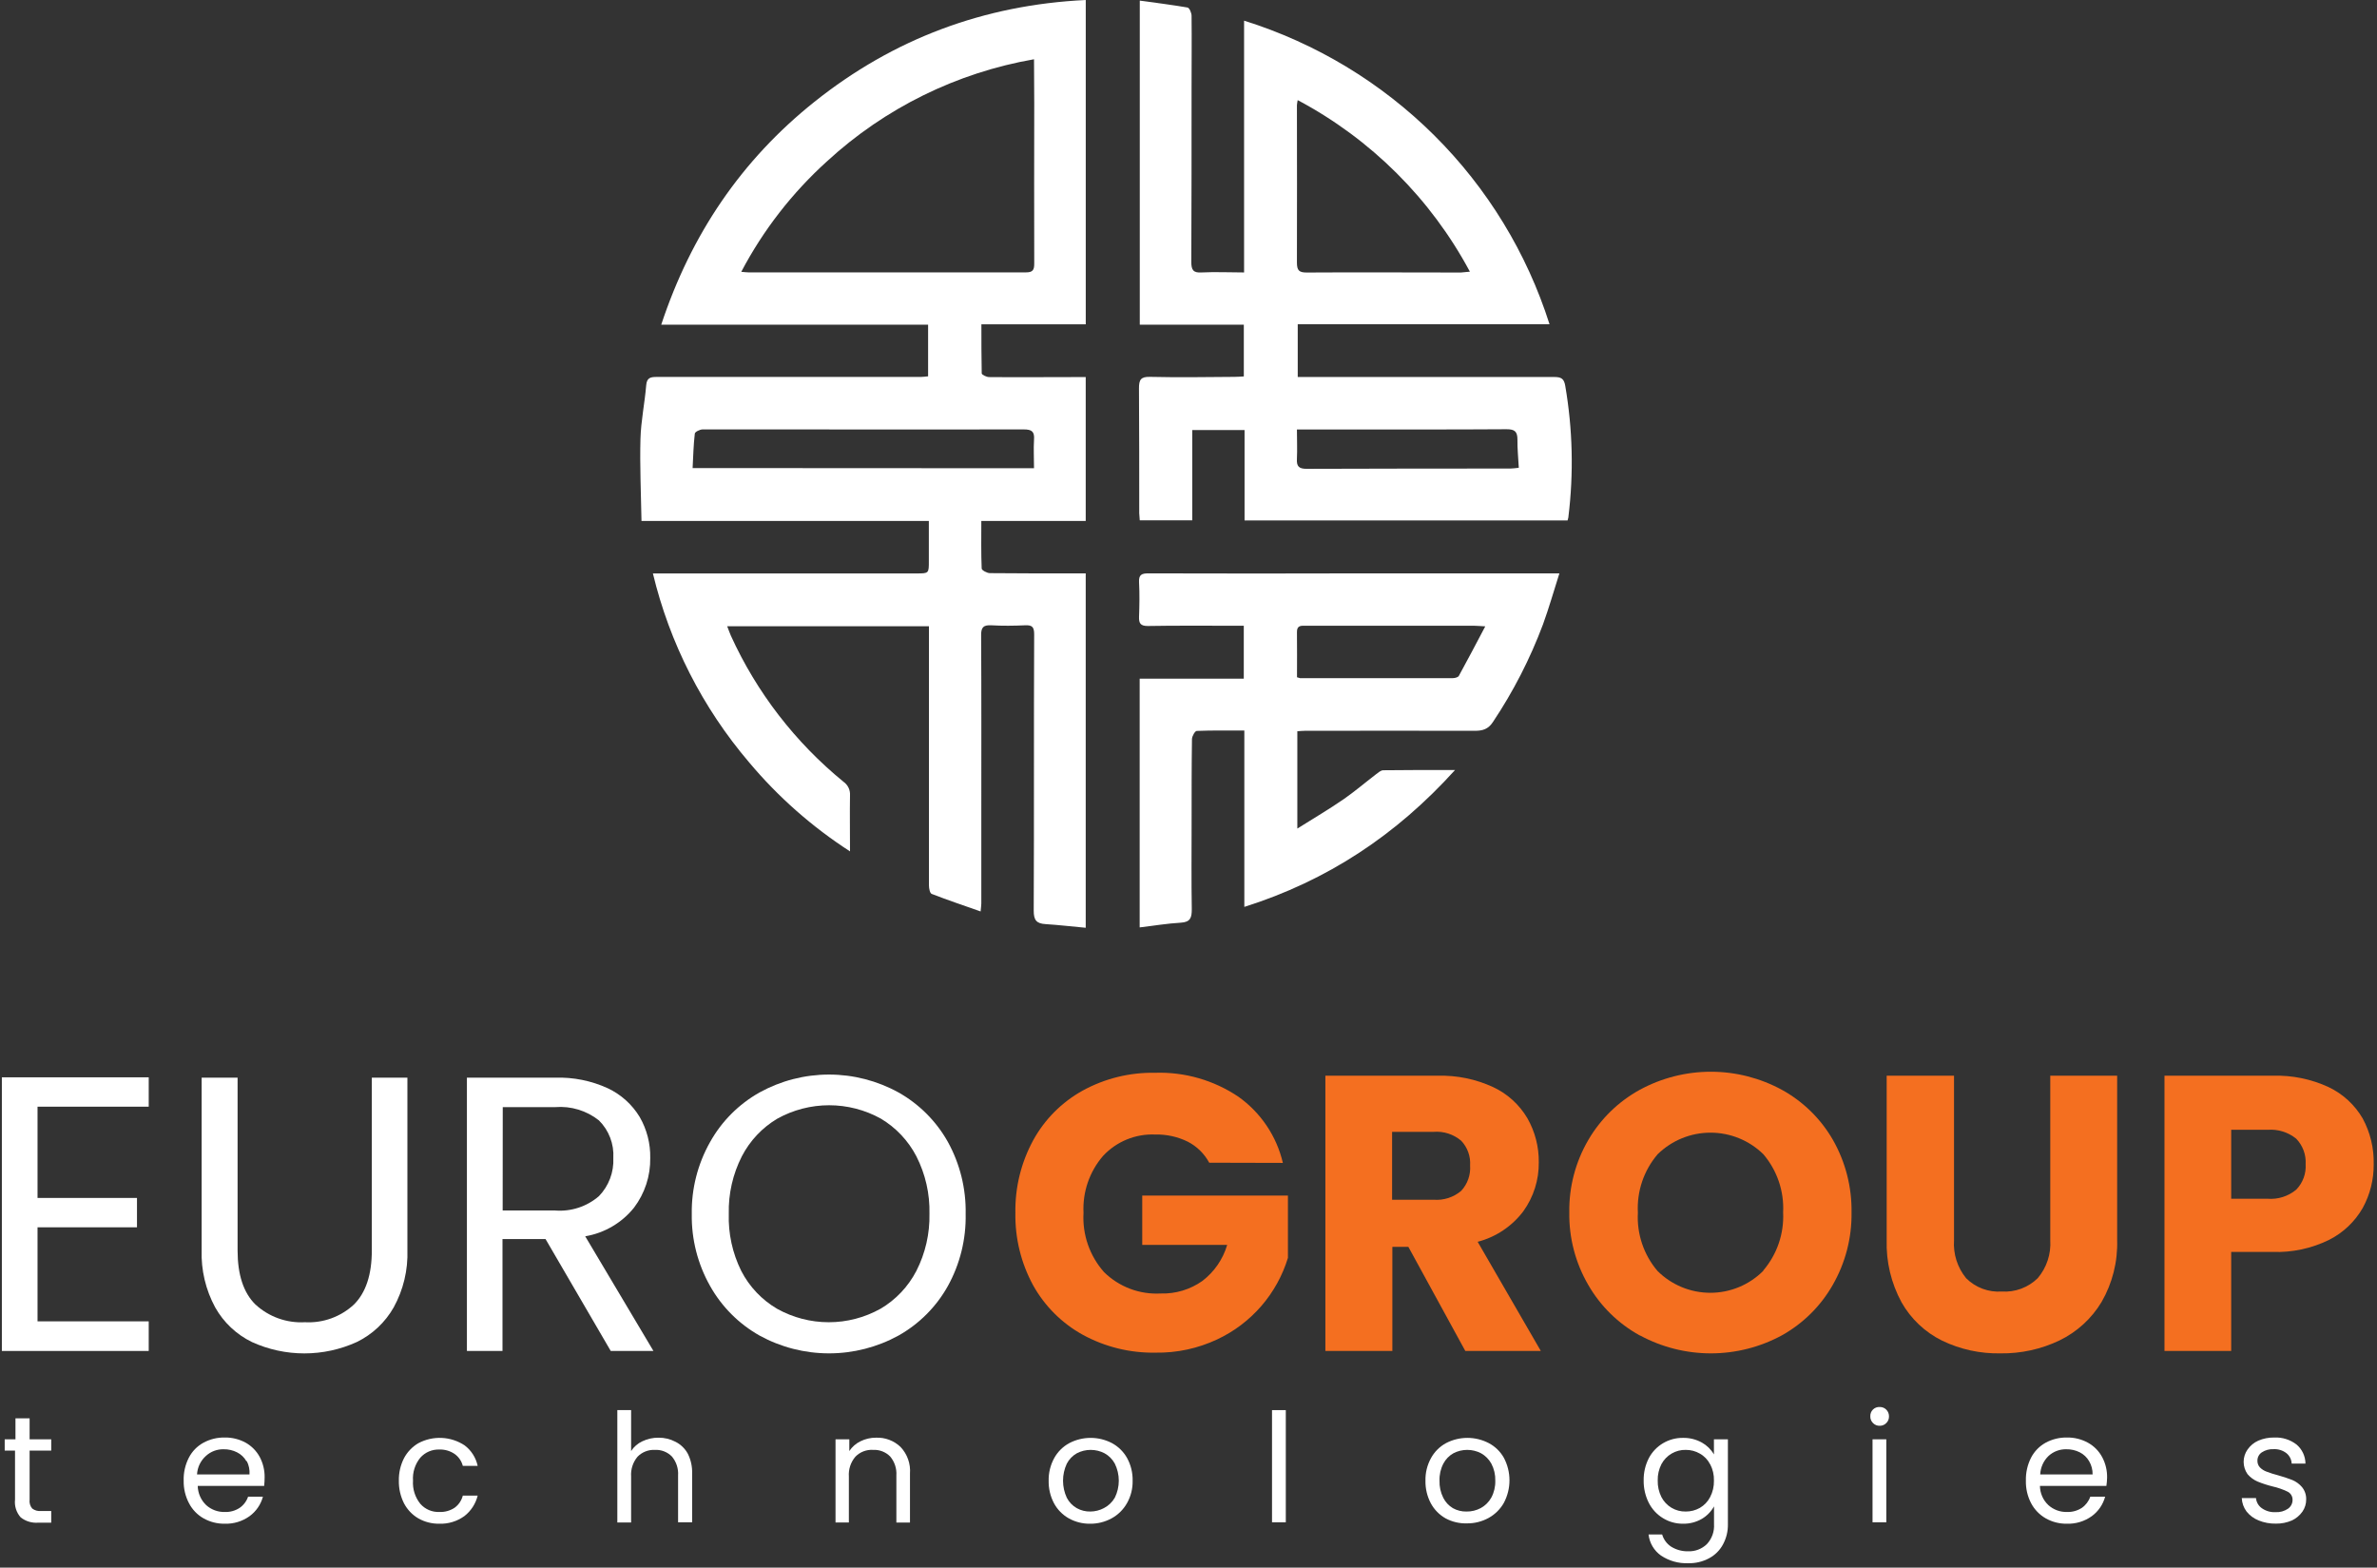
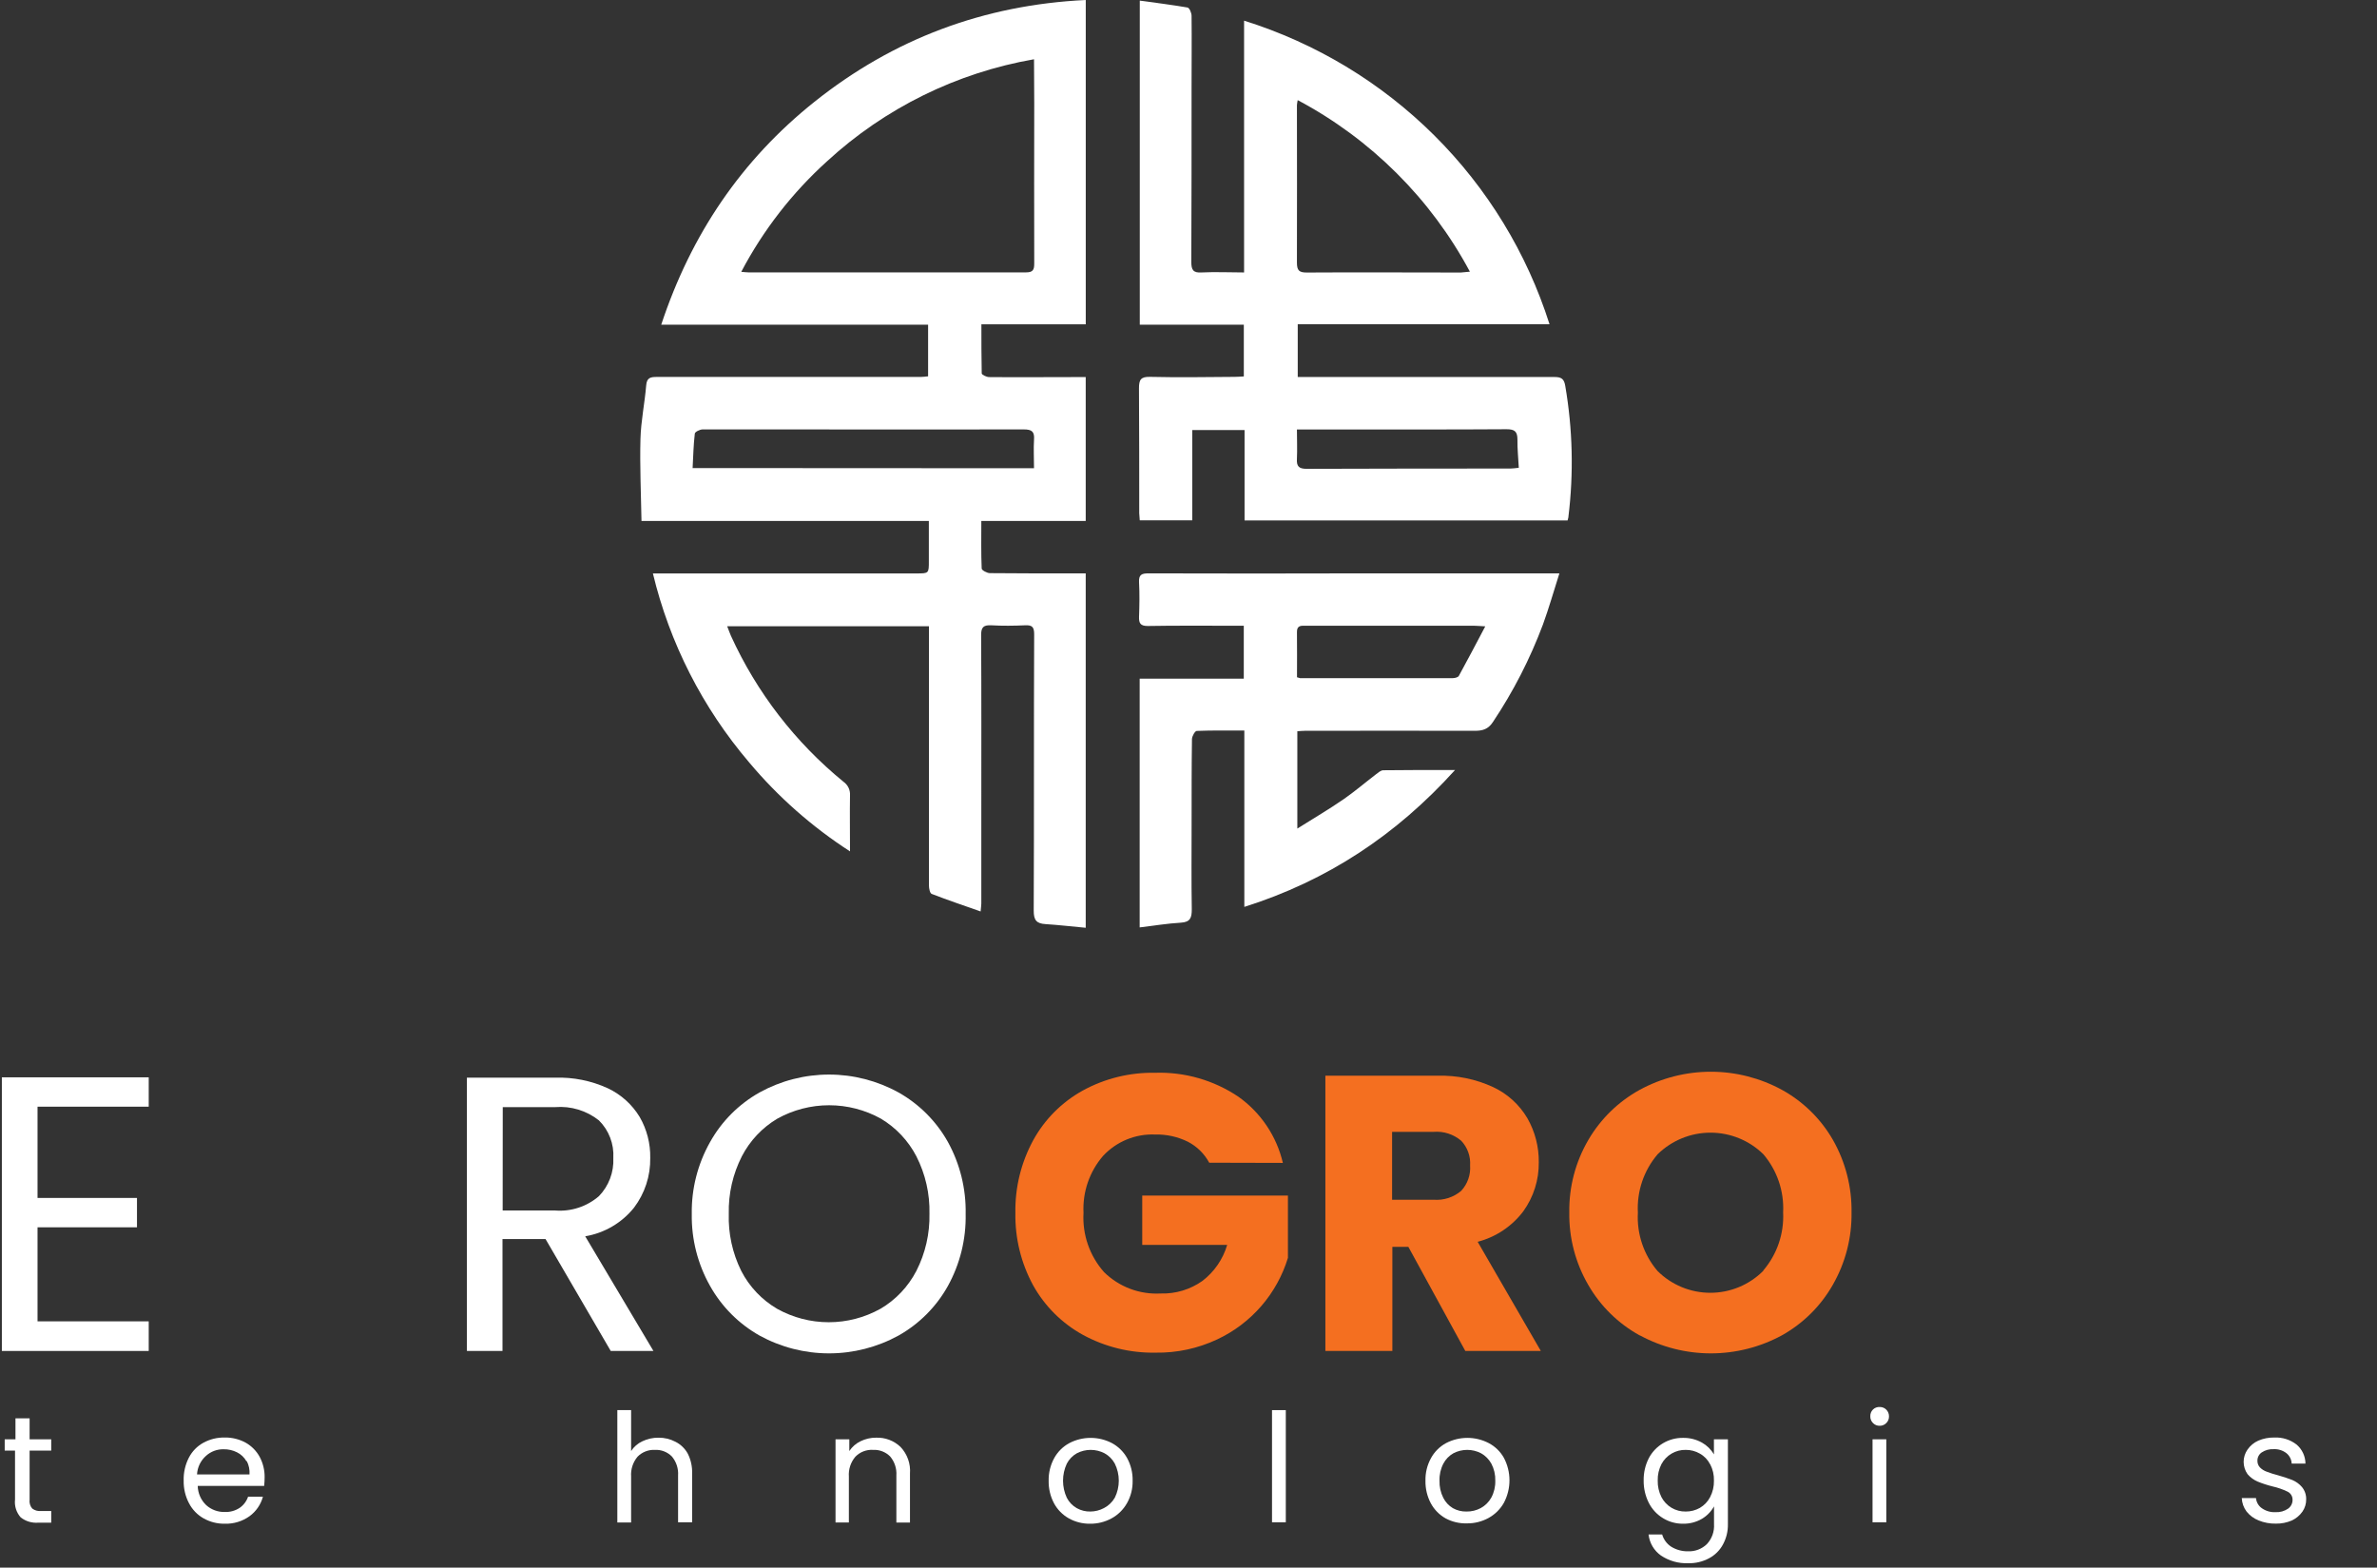
<svg xmlns="http://www.w3.org/2000/svg" width="323" height="213" viewBox="0 0 323 213" fill="none">
  <rect x="0" y="0" width="323" height="213" fill="#333333" stroke="none" />
  <path d="M5.1 150.369V162.77H18.614V166.759H5.1V179.536H20.209V183.561H0.253V146.38H20.209V150.369H5.1Z" fill="white" />
-   <path d="M32.285 146.428V169.902C32.285 173.206 33.091 175.651 34.702 177.239C35.605 178.073 36.666 178.717 37.823 179.132C38.98 179.547 40.208 179.726 41.435 179.656C42.653 179.724 43.871 179.544 45.018 179.129C46.164 178.713 47.215 178.07 48.107 177.239C49.719 175.627 50.525 173.182 50.525 169.902V146.428H55.36V169.841C55.454 172.561 54.811 175.255 53.498 177.638C52.339 179.683 50.585 181.327 48.47 182.352C46.236 183.367 43.81 183.893 41.356 183.893C38.902 183.893 36.477 183.367 34.243 182.352C32.132 181.329 30.386 179.684 29.239 177.638C27.945 175.248 27.311 172.557 27.401 169.841V146.428H32.285Z" fill="white" />
  <path d="M82.991 183.561L74.131 168.355H68.281V183.561H63.446V146.428H75.424C77.893 146.346 80.347 146.838 82.592 147.867C84.385 148.711 85.891 150.065 86.919 151.759C87.899 153.454 88.397 155.385 88.358 157.343C88.398 159.78 87.619 162.159 86.146 164.1C84.489 166.162 82.131 167.543 79.522 167.98L88.793 183.561H82.991ZM68.305 164.475H75.436C76.507 164.56 77.584 164.431 78.605 164.097C79.626 163.763 80.57 163.23 81.383 162.529C82.047 161.844 82.563 161.031 82.9 160.139C83.237 159.247 83.387 158.295 83.342 157.343C83.397 156.401 83.251 155.457 82.913 154.576C82.576 153.694 82.054 152.895 81.383 152.23C79.704 150.9 77.584 150.257 75.448 150.429H68.317L68.305 164.475Z" fill="white" />
  <path d="M103.213 181.469C100.391 179.878 98.061 177.541 96.48 174.713C94.802 171.734 93.947 168.364 94.002 164.946C93.949 161.532 94.804 158.166 96.48 155.191C98.058 152.361 100.388 150.022 103.213 148.435C106.104 146.841 109.352 146.005 112.653 146.005C115.954 146.005 119.202 146.841 122.093 148.435C124.904 150.016 127.225 152.342 128.802 155.155C130.452 158.15 131.286 161.527 131.219 164.946C131.289 168.365 130.455 171.743 128.802 174.737C127.229 177.556 124.907 179.886 122.093 181.469C119.2 183.055 115.953 183.887 112.653 183.887C109.353 183.887 106.107 183.055 103.213 181.469ZM119.627 177.843C121.712 176.618 123.409 174.829 124.523 172.682C125.747 170.277 126.358 167.607 126.3 164.91C126.362 162.204 125.752 159.525 124.523 157.113C123.42 154.988 121.745 153.213 119.688 151.988C117.538 150.799 115.122 150.175 112.665 150.175C110.208 150.175 107.792 150.799 105.642 151.988C103.582 153.21 101.907 154.986 100.807 157.113C99.579 159.525 98.968 162.204 99.031 164.91C98.946 167.6 99.528 170.27 100.723 172.682C101.829 174.834 103.528 176.625 105.618 177.843C107.759 179.033 110.168 179.657 112.617 179.657C115.066 179.657 117.475 179.033 119.615 177.843H119.627Z" fill="white" />
  <path d="M164.315 157.983C163.657 156.762 162.646 155.767 161.414 155.131C160.032 154.45 158.505 154.114 156.965 154.152C155.647 154.096 154.333 154.327 153.112 154.827C151.891 155.328 150.794 156.087 149.894 157.053C148.044 159.192 147.092 161.964 147.235 164.789C147.148 166.25 147.35 167.714 147.829 169.098C148.308 170.481 149.055 171.756 150.027 172.851C151.036 173.843 152.241 174.613 153.565 175.113C154.889 175.612 156.302 175.83 157.715 175.752C159.74 175.816 161.73 175.217 163.384 174.048C164.999 172.815 166.18 171.1 166.756 169.152H155.213V162.444H175.012V170.905C174.277 173.318 173.044 175.55 171.393 177.457C169.742 179.364 167.709 180.904 165.427 181.977C162.802 183.217 159.928 183.838 157.026 183.79C153.58 183.854 150.177 183.021 147.151 181.372C144.313 179.81 141.972 177.481 140.394 174.652C138.749 171.633 137.916 168.238 137.976 164.801C137.917 161.359 138.75 157.962 140.394 154.937C141.954 152.094 144.288 149.751 147.126 148.181C150.139 146.53 153.531 145.697 156.965 145.763C160.985 145.632 164.943 146.77 168.279 149.015C171.323 151.175 173.473 154.373 174.323 158.008L164.315 157.983Z" fill="#F46F20" />
  <path d="M199.114 183.561L191.378 169.418H189.202V183.561H180.1V146.162H195.367C197.963 146.09 200.54 146.62 202.897 147.709C204.841 148.616 206.463 150.092 207.551 151.94C208.589 153.762 209.123 155.827 209.098 157.923C209.129 160.311 208.391 162.646 206.995 164.583C205.453 166.623 203.268 168.084 200.794 168.729L209.376 183.561H199.114ZM189.166 163.012H194.799C196.162 163.123 197.514 162.689 198.558 161.803C198.985 161.34 199.313 160.795 199.521 160.2C199.728 159.606 199.812 158.975 199.766 158.346C199.806 157.735 199.719 157.122 199.511 156.546C199.303 155.97 198.978 155.443 198.558 154.998C197.514 154.113 196.162 153.678 194.799 153.789H189.166V163.012Z" fill="#F46F20" />
  <path d="M222.806 181.445C219.902 179.842 217.49 177.476 215.831 174.604C214.087 171.613 213.193 168.202 213.244 164.741C213.191 161.282 214.086 157.875 215.831 154.889C217.498 152.032 219.908 149.681 222.806 148.084C225.772 146.468 229.097 145.621 232.475 145.621C235.854 145.621 239.179 146.468 242.145 148.084C245.033 149.676 247.429 152.03 249.071 154.889C250.777 157.889 251.65 161.29 251.598 164.741C251.646 168.199 250.761 171.606 249.035 174.604C247.397 177.471 245.006 179.837 242.121 181.445C239.161 183.048 235.848 183.887 232.481 183.887C229.115 183.887 225.802 183.048 222.842 181.445H222.806ZM239.619 172.609C241.481 170.423 242.44 167.609 242.302 164.741C242.448 161.86 241.489 159.032 239.619 156.835C237.701 154.954 235.12 153.899 232.433 153.899C229.746 153.899 227.166 154.954 225.247 156.835C223.367 159.036 222.407 161.875 222.564 164.765C222.402 167.647 223.354 170.482 225.223 172.682C227.129 174.587 229.714 175.657 232.409 175.657C235.104 175.657 237.689 174.587 239.595 172.682L239.619 172.609Z" fill="#F46F20" />
-   <path d="M265.523 146.162V168.512C265.396 170.378 265.983 172.223 267.166 173.673C267.796 174.304 268.553 174.792 269.387 175.104C270.221 175.417 271.113 175.547 272.001 175.486C272.899 175.545 273.799 175.414 274.642 175.102C275.486 174.789 276.254 174.303 276.897 173.673C278.112 172.239 278.723 170.388 278.601 168.512V146.162H287.691V168.463C287.785 171.427 287.048 174.358 285.563 176.924C284.203 179.178 282.216 180.988 279.846 182.134C277.346 183.328 274.603 183.928 271.832 183.887C269.09 183.943 266.373 183.351 263.903 182.158C261.584 181.015 259.663 179.2 258.391 176.949C256.983 174.356 256.286 171.437 256.372 168.487V146.162H265.523Z" fill="#F46F20" />
-   <path d="M321.064 164.124C319.998 165.986 318.41 167.495 316.495 168.463C314.114 169.632 311.482 170.197 308.831 170.107H303.187V183.561H294.121V146.162H308.868C311.472 146.085 314.058 146.614 316.422 147.709C318.359 148.629 319.972 150.112 321.052 151.964C322.085 153.869 322.602 156.011 322.551 158.177C322.574 160.254 322.062 162.302 321.064 164.124ZM312.022 161.646C312.467 161.19 312.81 160.645 313.031 160.047C313.252 159.45 313.344 158.813 313.304 158.177C313.341 157.544 313.246 156.909 313.025 156.314C312.805 155.719 312.463 155.177 312.022 154.72C310.928 153.832 309.535 153.4 308.13 153.511H303.187V162.879H308.13C309.539 162.99 310.935 162.548 312.022 161.646Z" fill="#F46F20" />
  <path d="M4.024 197.099V203.759C3.995 203.974 4.011 204.192 4.071 204.4C4.131 204.609 4.235 204.802 4.375 204.968C4.719 205.232 5.152 205.354 5.583 205.306H6.961V206.889H5.233C4.366 206.969 3.5 206.714 2.815 206.176C2.523 205.85 2.304 205.467 2.17 205.05C2.037 204.634 1.993 204.193 2.042 203.759V197.099H0.64V195.564H2.102V192.711H4.024V195.564H6.961V197.099H4.024Z" fill="white" />
  <path d="M35.898 201.897H26.869C26.879 202.386 26.985 202.869 27.183 203.317C27.38 203.765 27.663 204.17 28.018 204.508C28.709 205.131 29.613 205.464 30.544 205.439C31.258 205.468 31.964 205.274 32.562 204.883C33.1 204.513 33.503 203.978 33.711 203.36H35.729C35.444 204.423 34.804 205.356 33.916 206.007C32.936 206.711 31.75 207.072 30.544 207.034C29.538 207.051 28.545 206.801 27.667 206.309C26.821 205.831 26.132 205.117 25.685 204.254C25.186 203.309 24.937 202.252 24.959 201.184C24.925 200.102 25.167 199.029 25.66 198.065C26.1 197.207 26.786 196.5 27.631 196.035C28.523 195.547 29.527 195.301 30.544 195.321C31.535 195.306 32.514 195.548 33.384 196.023C34.184 196.474 34.841 197.139 35.282 197.944C35.74 198.799 35.973 199.755 35.959 200.724C35.959 201.123 35.935 201.498 35.898 201.897ZM33.481 198.537C33.185 198.015 32.738 197.593 32.2 197.328C31.641 197.049 31.023 196.908 30.399 196.917C29.506 196.896 28.64 197.22 27.981 197.824C27.624 198.142 27.333 198.528 27.125 198.96C26.918 199.391 26.798 199.86 26.773 200.338H33.904C33.949 199.716 33.824 199.093 33.541 198.537H33.481Z" fill="white" />
-   <path d="M54.9 198.126C55.349 197.282 56.022 196.579 56.846 196.095C57.823 195.573 58.923 195.325 60.029 195.376C61.135 195.427 62.207 195.775 63.132 196.385C64.042 197.07 64.673 198.062 64.909 199.177H62.89C62.723 198.523 62.329 197.949 61.778 197.557C61.167 197.139 60.439 196.928 59.699 196.953C59.213 196.936 58.728 197.027 58.281 197.219C57.834 197.412 57.435 197.7 57.112 198.065C56.398 198.941 56.043 200.056 56.121 201.184C56.047 202.318 56.401 203.44 57.112 204.326C57.433 204.693 57.832 204.983 58.28 205.176C58.727 205.368 59.212 205.458 59.699 205.438C60.431 205.47 61.153 205.271 61.766 204.87C62.322 204.466 62.719 203.88 62.89 203.214H64.909C64.639 204.318 64.004 205.297 63.108 205.994C62.119 206.711 60.919 207.077 59.699 207.034C58.7 207.051 57.716 206.801 56.846 206.309C56.019 205.824 55.345 205.116 54.9 204.266C54.419 203.311 54.178 202.253 54.199 201.184C54.178 200.122 54.419 199.072 54.9 198.126Z" fill="white" />
  <path d="M91.791 195.902C92.505 196.261 93.091 196.83 93.471 197.534C93.88 198.359 94.079 199.272 94.051 200.193V206.841H92.142V200.483C92.206 199.543 91.903 198.616 91.296 197.896C90.996 197.592 90.635 197.356 90.237 197.202C89.839 197.047 89.413 196.979 88.987 197.002C88.55 196.981 88.115 197.053 87.708 197.214C87.302 197.374 86.934 197.619 86.63 197.932C86.002 198.684 85.69 199.651 85.76 200.628V206.865H83.886V191.599H85.76V197.159C86.134 196.578 86.667 196.117 87.295 195.829C87.978 195.504 88.726 195.338 89.482 195.346C90.286 195.336 91.08 195.527 91.791 195.902Z" fill="white" />
  <path d="M122.372 196.603C122.827 197.084 123.176 197.655 123.397 198.28C123.618 198.904 123.705 199.568 123.653 200.229V206.877H121.804V200.483C121.868 199.543 121.565 198.616 120.958 197.896C120.657 197.593 120.296 197.358 119.898 197.203C119.501 197.049 119.075 196.981 118.649 197.001C118.203 196.972 117.755 197.04 117.338 197.2C116.92 197.361 116.543 197.611 116.232 197.932C115.595 198.68 115.278 199.648 115.349 200.628V206.865H113.536V195.563H115.41V197.159C115.788 196.586 116.314 196.126 116.933 195.829C117.586 195.506 118.307 195.34 119.036 195.345C119.648 195.319 120.259 195.417 120.832 195.633C121.406 195.849 121.929 196.179 122.372 196.603Z" fill="white" />
  <path d="M145.241 206.309C144.387 205.83 143.687 205.117 143.223 204.254C142.724 203.309 142.475 202.252 142.497 201.184C142.476 200.117 142.735 199.063 143.247 198.126C143.721 197.262 144.435 196.553 145.302 196.083C146.197 195.615 147.192 195.371 148.203 195.371C149.213 195.371 150.208 195.615 151.103 196.083C151.967 196.552 152.68 197.256 153.158 198.114C153.672 199.054 153.93 200.113 153.908 201.184C153.932 202.259 153.665 203.32 153.134 204.254C152.642 205.121 151.918 205.833 151.043 206.309C150.146 206.797 149.139 207.047 148.118 207.034C147.112 207.047 146.121 206.797 145.241 206.309ZM150.016 204.907C150.633 204.587 151.144 204.096 151.49 203.493C151.844 202.775 152.028 201.985 152.028 201.184C152.028 200.383 151.844 199.594 151.49 198.875C151.169 198.278 150.682 197.787 150.088 197.461C149.508 197.159 148.863 197.002 148.209 197.002C147.554 197.002 146.909 197.159 146.329 197.461C145.746 197.789 145.271 198.281 144.963 198.875C144.625 199.6 144.45 200.39 144.45 201.19C144.45 201.99 144.625 202.78 144.963 203.505C145.266 204.098 145.737 204.59 146.317 204.919C146.881 205.234 147.52 205.393 148.166 205.378C148.812 205.374 149.447 205.212 150.016 204.907Z" fill="white" />
  <path d="M174.722 191.599V206.841H172.849V191.599H174.722Z" fill="white" />
  <path d="M196.443 206.309C195.589 205.83 194.889 205.117 194.425 204.254C193.927 203.309 193.677 202.252 193.7 201.184C193.675 200.116 193.933 199.061 194.449 198.126C194.919 197.263 195.629 196.554 196.492 196.083C197.389 195.615 198.387 195.371 199.399 195.371C200.411 195.371 201.408 195.615 202.306 196.083C203.162 196.536 203.871 197.224 204.349 198.066C204.852 199.011 205.116 200.065 205.116 201.136C205.116 202.207 204.852 203.261 204.349 204.206C203.857 205.073 203.132 205.784 202.257 206.261C201.361 206.749 200.353 206.999 199.332 206.986C198.327 207.017 197.33 206.784 196.443 206.309ZM201.218 204.907C201.817 204.579 202.311 204.089 202.644 203.493C203.025 202.784 203.212 201.988 203.188 201.184C203.211 200.382 203.028 199.587 202.656 198.875C202.33 198.282 201.844 197.793 201.254 197.461C200.674 197.159 200.029 197.002 199.375 197.002C198.72 197.002 198.076 197.159 197.495 197.461C196.912 197.789 196.437 198.281 196.129 198.875C195.761 199.588 195.582 200.383 195.609 201.184C195.583 201.988 195.757 202.786 196.117 203.505C196.407 204.092 196.861 204.583 197.423 204.919C197.987 205.234 198.626 205.393 199.272 205.378C199.95 205.39 200.62 205.228 201.218 204.907Z" fill="white" />
  <path d="M231.267 196.011C231.945 196.391 232.509 196.946 232.899 197.618V195.563H234.797V207.095C234.816 208.051 234.587 208.997 234.132 209.839C233.705 210.641 233.048 211.297 232.246 211.724C231.371 212.195 230.387 212.428 229.394 212.401C228.086 212.451 226.796 212.087 225.707 211.362C225.238 211.031 224.845 210.605 224.553 210.111C224.261 209.617 224.078 209.067 224.015 208.497H225.864C226.06 209.177 226.493 209.764 227.085 210.153C227.781 210.584 228.587 210.802 229.406 210.781C229.87 210.798 230.333 210.72 230.767 210.554C231.201 210.388 231.597 210.136 231.932 209.814C232.273 209.452 232.536 209.024 232.704 208.556C232.873 208.088 232.943 207.591 232.911 207.095V204.677C232.521 205.376 231.954 205.959 231.267 206.369C230.489 206.82 229.603 207.05 228.705 207.034C227.746 207.044 226.803 206.785 225.985 206.285C225.159 205.785 224.49 205.065 224.051 204.206C223.576 203.262 223.335 202.217 223.35 201.16C223.331 200.106 223.572 199.064 224.051 198.126C224.495 197.283 225.164 196.58 225.985 196.095C226.808 195.608 227.749 195.357 228.705 195.37C229.6 195.354 230.484 195.575 231.267 196.011ZM232.379 198.96C232.071 198.349 231.587 197.843 230.989 197.509C230.406 197.17 229.742 196.995 229.067 197.002C228.397 196.987 227.736 197.159 227.157 197.497C226.568 197.837 226.087 198.335 225.767 198.936C225.416 199.623 225.241 200.388 225.26 201.16C225.24 201.944 225.415 202.72 225.767 203.42C226.079 204.022 226.554 204.525 227.137 204.871C227.72 205.218 228.389 205.393 229.067 205.378C229.74 205.384 230.403 205.213 230.989 204.883C231.581 204.536 232.064 204.029 232.379 203.42C232.739 202.731 232.918 201.961 232.899 201.184C232.924 200.411 232.749 199.645 232.391 198.96H232.379Z" fill="white" />
  <path d="M254.511 193.351C254.391 193.234 254.296 193.092 254.234 192.936C254.171 192.78 254.142 192.613 254.148 192.445C254.139 192.273 254.167 192.102 254.229 191.943C254.291 191.783 254.386 191.638 254.509 191.518C254.631 191.398 254.777 191.306 254.938 191.247C255.099 191.187 255.271 191.163 255.442 191.175C255.605 191.173 255.768 191.204 255.92 191.266C256.072 191.328 256.209 191.421 256.324 191.538C256.441 191.658 256.534 191.799 256.596 191.955C256.658 192.111 256.689 192.277 256.687 192.445C256.692 192.613 256.663 192.78 256.601 192.936C256.538 193.092 256.444 193.234 256.324 193.351C256.21 193.471 256.073 193.565 255.921 193.63C255.77 193.694 255.606 193.727 255.442 193.726C255.269 193.734 255.096 193.704 254.935 193.64C254.775 193.575 254.63 193.477 254.511 193.351ZM256.324 195.563V206.841H254.45V195.563H256.324Z" fill="white" />
-   <path d="M286.228 201.897H277.198C277.203 202.387 277.308 202.871 277.505 203.32C277.702 203.769 277.989 204.173 278.347 204.508C279.035 205.128 279.935 205.461 280.861 205.438C281.579 205.466 282.288 205.272 282.891 204.882C283.426 204.509 283.828 203.976 284.04 203.359H286.058C285.773 204.422 285.133 205.356 284.245 206.006C283.261 206.712 282.071 207.073 280.861 207.034C279.858 207.051 278.869 206.801 277.996 206.309C277.149 205.828 276.457 205.115 276.002 204.254C275.508 203.307 275.262 202.251 275.289 201.184C275.261 200.102 275.502 199.031 275.99 198.065C276.433 197.209 277.118 196.503 277.96 196.034C278.853 195.549 279.857 195.303 280.873 195.321C281.865 195.305 282.843 195.546 283.713 196.022C284.54 196.475 285.217 197.16 285.659 197.993C286.114 198.848 286.343 199.805 286.324 200.773C286.315 201.149 286.283 201.524 286.228 201.897ZM283.883 198.537C283.583 198.017 283.137 197.597 282.601 197.328C282.039 197.047 281.417 196.906 280.788 196.917C279.896 196.897 279.03 197.221 278.371 197.823C277.683 198.484 277.276 199.385 277.235 200.338H284.354C284.366 199.705 284.203 199.082 283.883 198.537Z" fill="white" />
  <path d="M306.909 206.587C306.269 206.333 305.707 205.916 305.277 205.378C304.879 204.85 304.651 204.214 304.625 203.553H306.558C306.581 203.828 306.665 204.093 306.803 204.332C306.941 204.57 307.13 204.775 307.356 204.931C307.9 205.312 308.555 205.499 309.218 205.463C309.818 205.496 310.413 205.331 310.91 204.992C311.103 204.856 311.261 204.674 311.368 204.464C311.476 204.253 311.53 204.019 311.526 203.783C311.53 203.555 311.47 203.332 311.352 203.137C311.235 202.943 311.065 202.785 310.862 202.683C310.211 202.367 309.525 202.127 308.819 201.97C308.122 201.799 307.44 201.577 306.776 201.305C306.249 201.08 305.782 200.737 305.41 200.302C305.064 199.812 304.878 199.227 304.878 198.628C304.878 198.028 305.064 197.443 305.41 196.953C305.778 196.424 306.284 196.006 306.873 195.745C307.556 195.454 308.294 195.31 309.036 195.322C310.129 195.27 311.205 195.608 312.07 196.277C312.446 196.596 312.748 196.992 312.956 197.438C313.165 197.885 313.275 198.371 313.279 198.863H311.406C311.394 198.59 311.324 198.323 311.201 198.079C311.078 197.835 310.905 197.621 310.692 197.449C310.195 197.066 309.578 196.873 308.952 196.905C308.383 196.875 307.82 197.028 307.344 197.34C307.158 197.464 307.006 197.634 306.902 197.832C306.799 198.031 306.747 198.252 306.752 198.476C306.747 198.645 306.775 198.813 306.836 198.971C306.896 199.128 306.986 199.273 307.102 199.395C307.358 199.65 307.668 199.844 308.009 199.963C308.507 200.154 309.015 200.315 309.532 200.447C310.2 200.63 310.857 200.847 311.502 201.099C312.006 201.312 312.453 201.639 312.808 202.054C313.191 202.524 313.393 203.116 313.376 203.722C313.384 204.318 313.207 204.901 312.868 205.39C312.5 205.914 311.999 206.331 311.418 206.599C310.738 206.89 310.005 207.034 309.266 207.022C308.459 207.039 307.657 206.891 306.909 206.587Z" fill="white" />
  <path d="M126.231 85.095H98.817C99.017 85.593 99.147 86.001 99.317 86.379C102.822 94.078 108.061 100.871 114.629 106.23C114.917 106.434 115.149 106.708 115.302 107.026C115.455 107.343 115.524 107.694 115.504 108.046C115.464 110.489 115.504 112.928 115.504 115.68C110.35 112.354 105.728 108.276 101.792 103.582C95.469 96.167 90.991 87.374 88.72 77.914H90.556H124.526C126.221 77.914 126.221 77.914 126.216 76.222C126.211 74.531 126.216 72.704 126.216 70.788H87.17C87.105 66.967 86.93 63.289 87.03 59.627C87.095 57.193 87.61 54.775 87.81 52.341C87.895 51.346 88.37 51.217 89.21 51.217C97.432 51.217 105.653 51.217 113.874 51.217H125.116C125.431 51.217 125.741 51.167 126.116 51.132V44.12H89.851C93.911 31.849 100.742 21.752 110.684 13.824C121.412 5.272 133.697 0.664 147.539 0V44.065H133.357C133.357 46.365 133.357 48.544 133.402 50.739C133.402 50.918 134.057 51.236 134.402 51.236C138.188 51.271 141.978 51.236 145.764 51.236H147.534V70.783H133.347C133.347 73.043 133.307 75.158 133.397 77.252C133.397 77.481 134.117 77.87 134.507 77.875C138.292 77.919 142.083 77.904 145.869 77.904H147.534V126.06C145.729 125.896 143.913 125.682 142.088 125.563C140.843 125.493 140.463 125.03 140.468 123.727C140.528 111.211 140.468 98.695 140.528 86.175C140.528 85.18 140.238 84.916 139.298 84.961C137.768 85.031 136.232 85.05 134.707 84.961C133.662 84.911 133.317 85.205 133.322 86.29C133.367 94.317 133.347 102.338 133.347 110.36C133.347 114.497 133.347 118.629 133.347 122.756C133.347 123.03 133.297 123.304 133.252 123.841C130.957 123.035 128.751 122.293 126.601 121.457C126.361 121.363 126.231 120.716 126.231 120.323C126.231 109.375 126.231 98.427 126.231 87.479V85.095ZM140.508 8.052C129.998 9.882 120.24 14.689 112.404 21.896C107.653 26.186 103.7 31.277 100.727 36.934C101.227 36.974 101.477 37.009 101.727 37.009C114.289 37.009 126.851 37.009 139.413 37.009C140.363 37.009 140.538 36.661 140.538 35.81C140.508 28.559 140.538 21.304 140.538 14.048L140.508 8.052ZM140.508 63.622C140.508 62.234 140.433 60.99 140.508 59.761C140.598 58.641 140.218 58.343 139.103 58.347C128.306 58.377 117.51 58.347 106.718 58.347C102.967 58.347 99.217 58.347 95.476 58.347C95.106 58.347 94.441 58.676 94.416 58.91C94.236 60.438 94.201 61.98 94.116 63.597L140.508 63.622Z" fill="white" />
  <path d="M210.599 44.06H176.344V51.226H177.624C188.829 51.226 200.032 51.226 211.234 51.226C212.184 51.226 212.544 51.485 212.699 52.45C213.704 58.31 213.849 64.285 213.129 70.186C213.129 70.34 213.059 70.49 213.009 70.714H169.118V58.437H162.012V70.694H154.876C154.876 70.35 154.806 70.047 154.806 69.738C154.806 64.08 154.806 58.422 154.771 52.769C154.771 51.594 155.011 51.176 156.271 51.206C160.096 51.296 163.927 51.236 167.772 51.206C168.168 51.206 168.558 51.172 169.018 51.147V44.115H154.88V0.084C157.141 0.398 159.281 0.657 161.382 1.03C161.626 1.075 161.917 1.757 161.917 2.15C161.952 5.394 161.917 8.644 161.917 11.893C161.917 19.796 161.917 27.698 161.882 35.601C161.882 36.685 162.152 37.094 163.287 37.019C165.167 36.924 167.057 37.019 169.053 37.019V2.807C178.794 5.855 187.654 11.197 194.879 18.379C202.105 25.56 207.483 34.37 210.559 44.06H210.599ZM199.737 36.914C194.435 27.006 186.289 18.892 176.339 13.605C176.29 13.83 176.255 14.058 176.234 14.287C176.234 21.423 176.264 28.559 176.234 35.685C176.234 36.765 176.544 37.034 177.594 37.029C184.56 36.984 191.526 37.029 198.492 37.029C198.817 37.009 199.162 36.959 199.737 36.914ZM176.234 58.352C176.234 59.786 176.294 61.064 176.234 62.333C176.169 63.373 176.504 63.707 177.584 63.702C186.81 63.662 196.037 63.672 205.263 63.662C205.603 63.662 205.943 63.602 206.383 63.558C206.313 62.204 206.178 60.965 206.198 59.731C206.198 58.646 205.838 58.318 204.728 58.322C197.197 58.372 189.661 58.352 182.124 58.352H176.234Z" fill="white" />
  <path d="M169.087 123.224V99.263C166.862 99.263 164.742 99.228 162.626 99.313C162.382 99.313 161.981 100.03 161.971 100.418C161.916 104.229 161.926 108.042 161.922 111.863C161.922 115.755 161.881 119.646 161.946 123.538C161.946 124.677 161.771 125.295 160.446 125.369C158.616 125.474 156.801 125.777 154.865 126.011V92.217H169.013V85.021H167.332C163.542 85.021 159.756 84.991 155.966 85.056C154.966 85.056 154.75 84.683 154.78 83.797C154.835 82.234 154.865 80.667 154.78 79.104C154.731 78.109 155.115 77.905 156.036 77.905C165.827 77.934 175.618 77.934 185.41 77.905H209.588H211.899C211.114 80.393 210.468 82.632 209.668 84.842C207.923 89.502 205.645 93.947 202.877 98.089C202.232 99.084 201.467 99.303 200.377 99.298C192.681 99.268 184.985 99.298 177.289 99.298C176.978 99.298 176.669 99.333 176.289 99.358V112.58C178.534 111.171 180.599 109.957 182.569 108.599C184.07 107.559 185.49 106.344 186.96 105.22C187.27 104.986 187.63 104.662 187.96 104.658C191.091 104.613 194.221 104.628 197.717 104.628C189.73 113.461 180.379 119.656 169.087 123.224ZM176.244 92.023C176.375 92.074 176.511 92.114 176.649 92.142C183.569 92.142 190.492 92.142 197.417 92.142C197.697 92.142 198.131 92.033 198.237 91.834C199.422 89.679 200.562 87.499 201.827 85.105C201.072 85.066 200.682 85.026 200.297 85.021H177.478C176.878 85.021 176.223 84.916 176.238 85.872C176.264 87.907 176.244 89.947 176.244 92.023Z" fill="white" />
</svg>